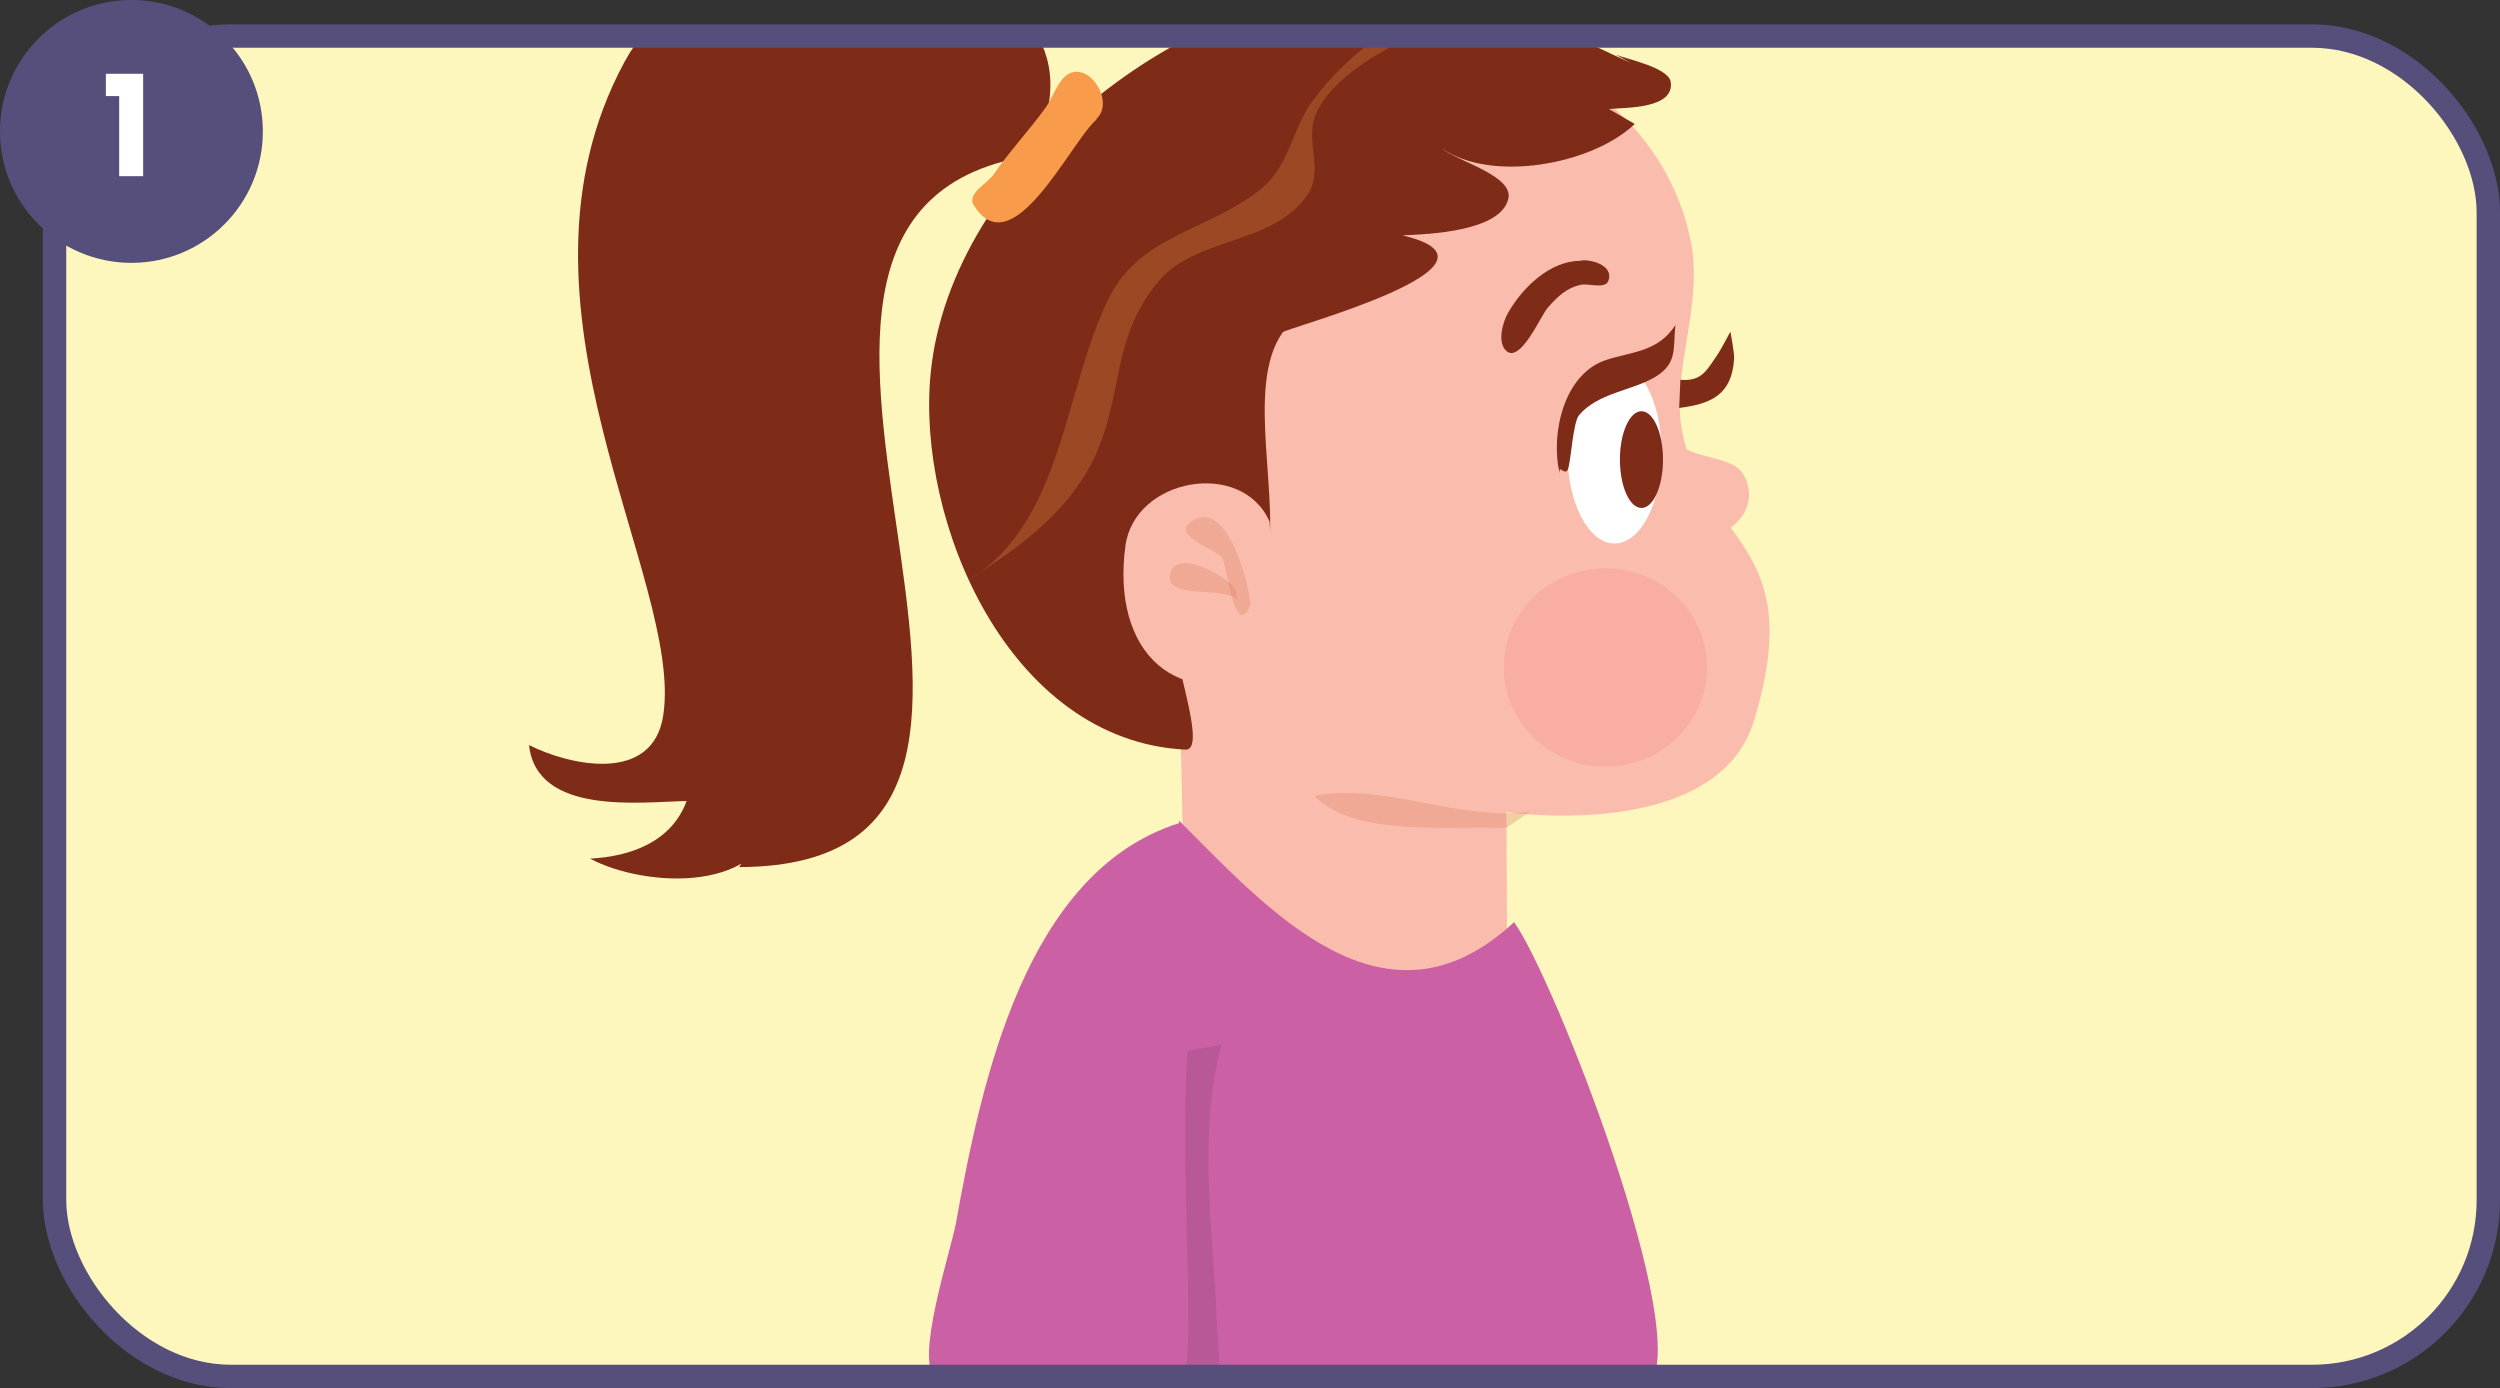
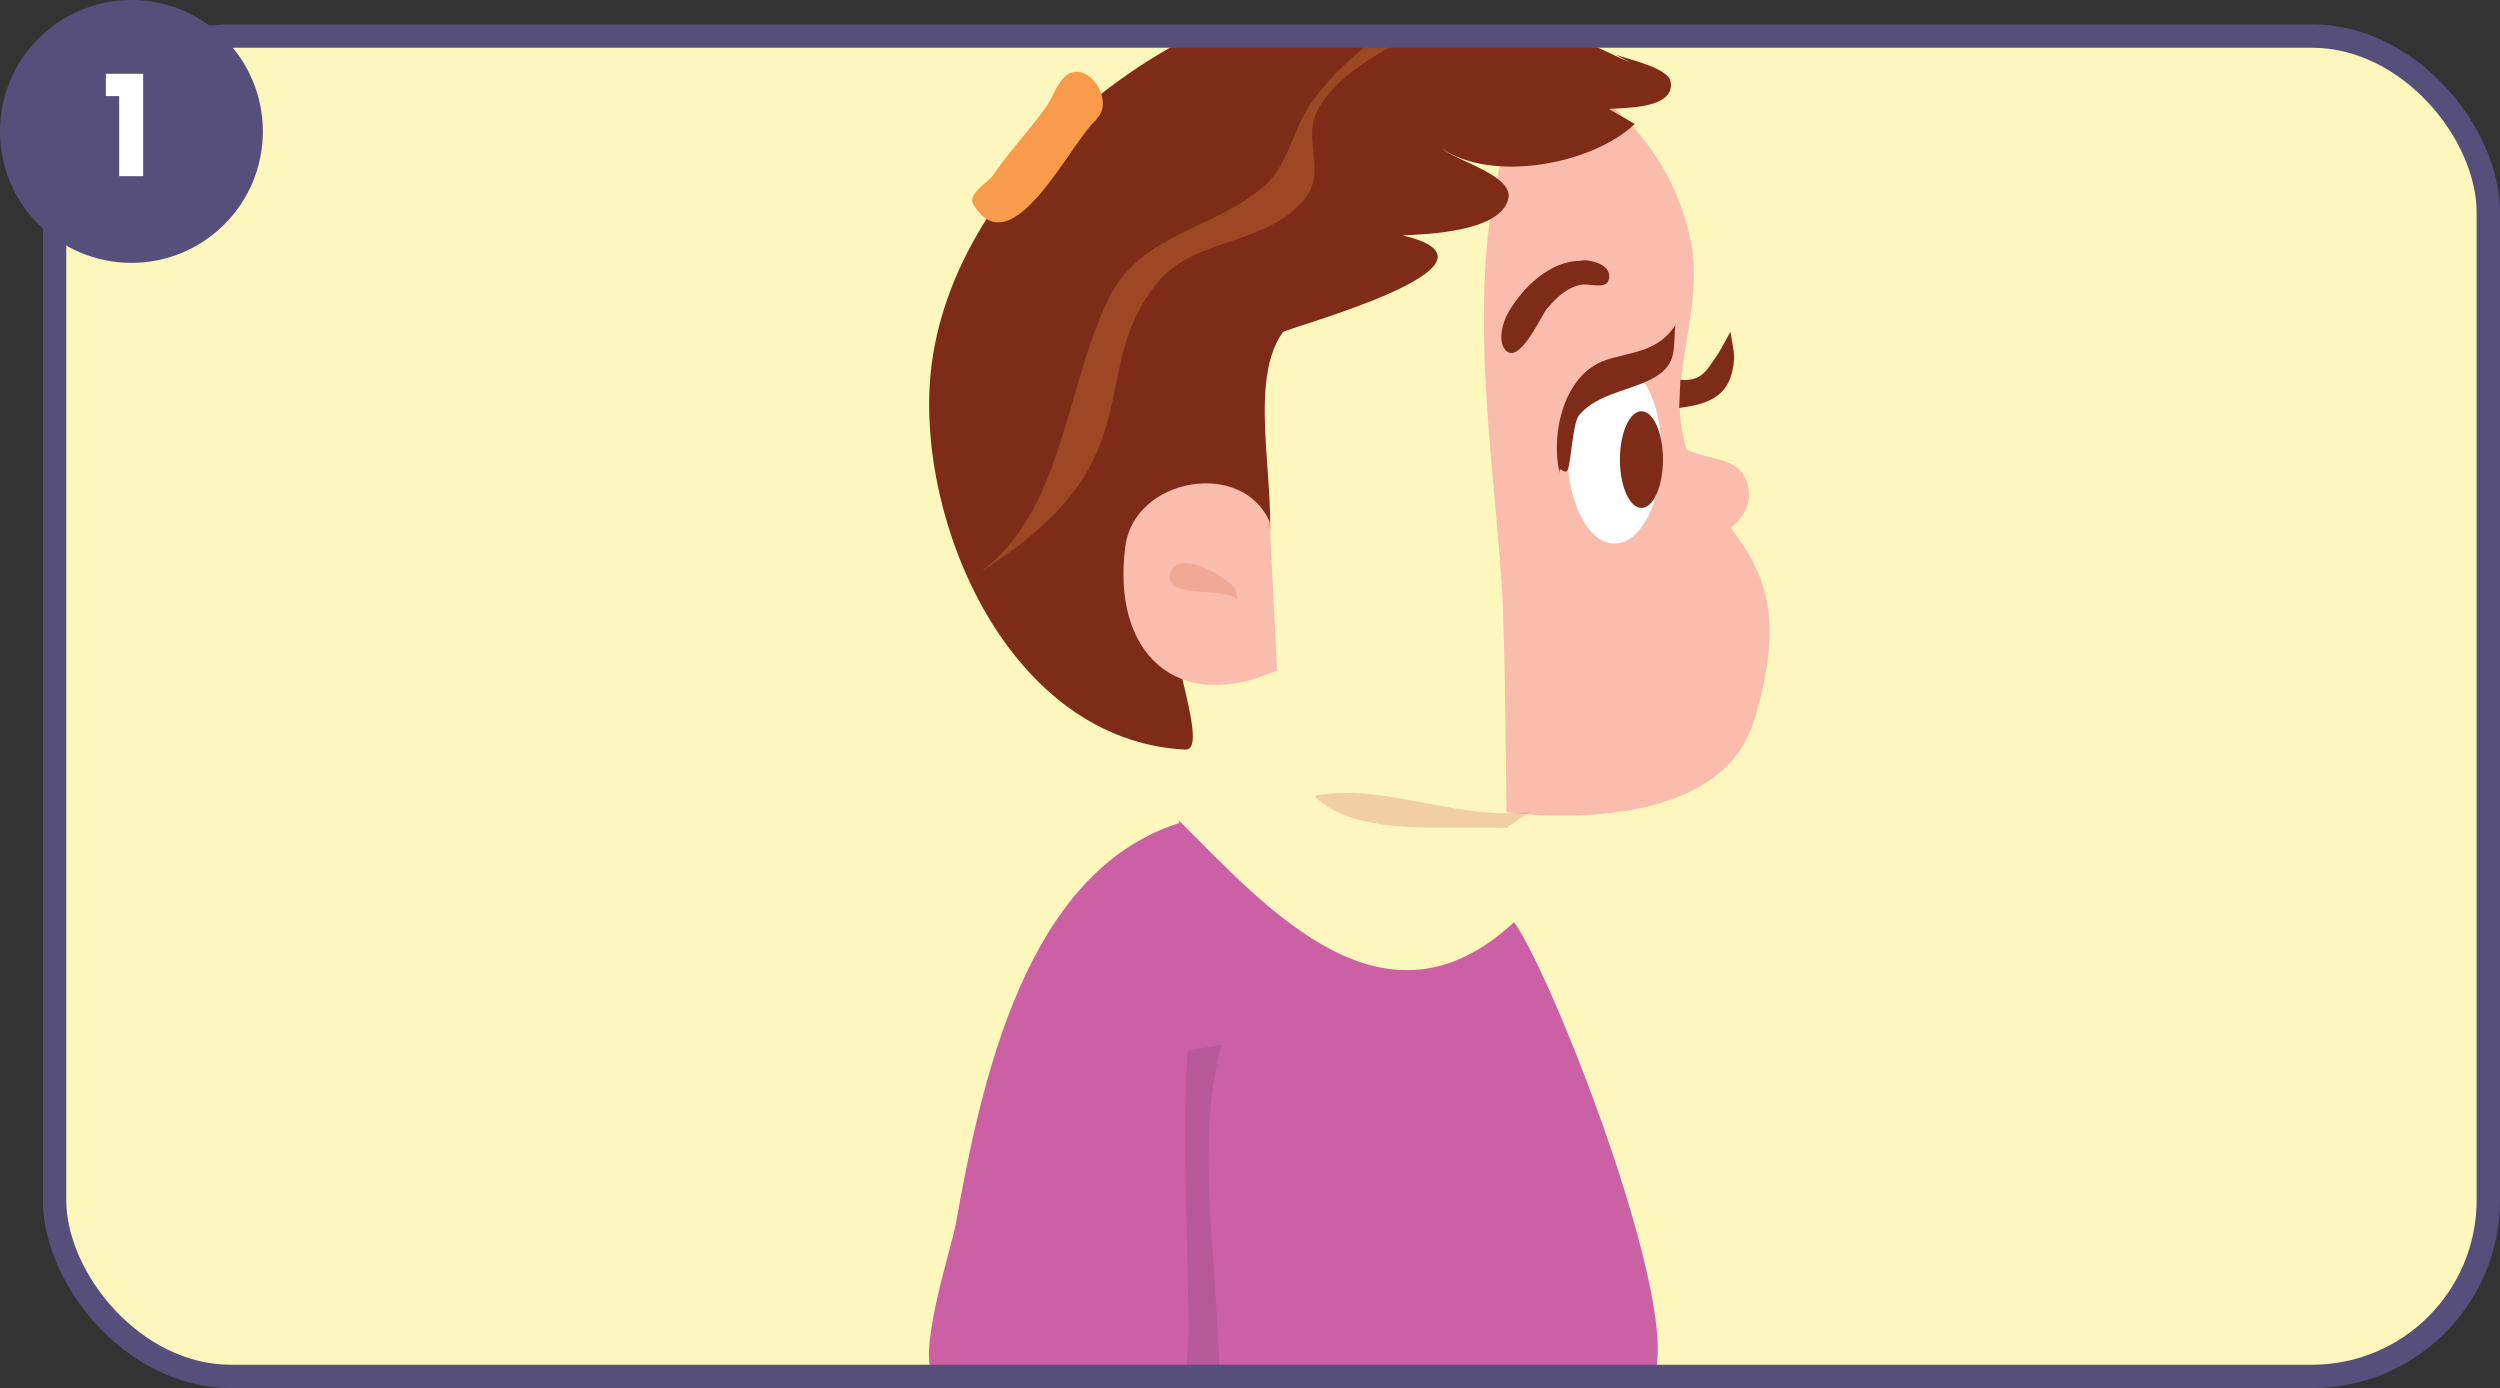
<svg xmlns="http://www.w3.org/2000/svg" id="Layer_2" data-name="Layer 2" viewBox="0 0 160.426 89.076">
  <rect x="0" y="0" width="160.426" height="89.076" fill="#333333" stroke="none" />
  <defs>
    <style>
      .cls-1 {
        fill: #574f7b;
      }

      .cls-2 {
        clip-path: url(#clippath-11);
      }

      .cls-3 {
        clip-path: url(#clippath-16);
      }

      .cls-4, .cls-5 {
        fill: #fff;
      }

      .cls-5, .cls-6, .cls-7 {
        fill-rule: evenodd;
      }

      .cls-8 {
        fill: #fabdad;
      }

      .cls-6, .cls-9 {
        fill: #7e2c18;
      }

      .cls-10 {
        clip-path: url(#clippath-2);
      }

      .cls-11 {
        clip-path: url(#clippath-13);
      }

      .cls-12 {
        fill: #dd8068;
      }

      .cls-13 {
        clip-path: url(#clippath-15);
      }

      .cls-14 {
        clip-path: url(#clippath-6);
      }

      .cls-15 {
        fill: #9a4b82;
      }

      .cls-16 {
        fill: #f89c4c;
      }

      .cls-17 {
        clip-path: url(#clippath-7);
      }

      .cls-18 {
        clip-path: url(#clippath-1);
      }

      .cls-19 {
        clip-path: url(#clippath-4);
      }

      .cls-20 {
        fill: #fdf7bd;
      }

      .cls-21 {
        clip-path: url(#clippath-12);
      }

      .cls-7 {
        fill: #f69795;
      }

      .cls-22 {
        clip-path: url(#clippath-9);
      }

      .cls-23 {
        clip-path: url(#clippath);
      }

      .cls-24 {
        opacity: .34;
      }

      .cls-24, .cls-25, .cls-26 {
        isolation: isolate;
      }

      .cls-27, .cls-28 {
        fill: none;
      }

      .cls-29 {
        clip-path: url(#clippath-3);
      }

      .cls-30 {
        clip-path: url(#clippath-8);
      }

      .cls-25 {
        opacity: .41;
      }

      .cls-28 {
        stroke: #574f7b;
        stroke-miterlimit: 10;
        stroke-width: 1.5px;
      }

      .cls-31 {
        clip-path: url(#clippath-18);
      }

      .cls-32 {
        clip-path: url(#clippath-14);
      }

      .cls-33 {
        clip-path: url(#clippath-17);
      }

      .cls-34 {
        clip-path: url(#clippath-5);
      }

      .cls-35 {
        clip-path: url(#clippath-10);
      }

      .cls-36 {
        fill: #cc60a5;
      }

      .cls-26 {
        opacity: .25;
      }
    </style>
    <clipPath id="clippath">
      <rect class="cls-27" x="3.502" y="2.314" width="156.174" height="86.012" rx="11.316" ry="11.316" />
    </clipPath>
    <clipPath id="clippath-1">
      <rect class="cls-27" x="76.093" y="33.186" width="4.172" height="6.283" />
    </clipPath>
    <clipPath id="clippath-2">
      <rect class="cls-27" x="74.852" y="31.609" width="5.694" height="9.68" />
    </clipPath>
    <clipPath id="clippath-3">
      <rect class="cls-27" x="75.991" y="32.748" width="4.555" height="6.833" />
    </clipPath>
    <clipPath id="clippath-4">
      <rect class="cls-27" x="75.064" y="36.132" width="4.36" height="2.338" />
    </clipPath>
    <clipPath id="clippath-5">
      <rect class="cls-27" x="74.283" y="35.025" width="5.694" height="3.986" />
    </clipPath>
    <clipPath id="clippath-6">
      <rect class="cls-27" x="74.852" y="35.595" width="5.125" height="3.416" />
    </clipPath>
    <clipPath id="clippath-7">
      <rect class="cls-27" x="84.343" y="50.886" width="13.84" height="2.262" />
    </clipPath>
    <clipPath id="clippath-8">
      <rect class="cls-27" x="83.963" y="49.83" width="14.235" height="3.986" />
    </clipPath>
    <clipPath id="clippath-9">
      <rect class="cls-27" x="83.963" y="50.399" width="14.235" height="2.847" />
    </clipPath>
    <clipPath id="clippath-10">
-       <rect class="cls-27" x="96.497" y="36.462" width="13.041" height="12.74" />
-     </clipPath>
+       </clipPath>
    <clipPath id="clippath-11">
-       <rect class="cls-27" x="96.489" y="36.164" width="13.096" height="13.096" />
-     </clipPath>
+       </clipPath>
    <clipPath id="clippath-12">
-       <rect class="cls-27" x="96.489" y="36.164" width="13.096" height="13.096" />
-     </clipPath>
+       </clipPath>
    <clipPath id="clippath-13">
      <rect class="cls-27" x="76.053" y="67.038" width="2.325" height="23.744" />
    </clipPath>
    <clipPath id="clippath-14">
      <rect class="cls-27" x="75.422" y="66.912" width="3.416" height="24.484" />
    </clipPath>
    <clipPath id="clippath-15">
      <rect class="cls-27" x="75.991" y="66.912" width="2.847" height="23.915" />
    </clipPath>
    <clipPath id="clippath-16">
      <rect class="cls-27" x="61.621" y="-.712" width="33.761" height="38.251" />
    </clipPath>
    <clipPath id="clippath-17">
      <rect class="cls-27" x="61.187" y="-.847" width="34.733" height="38.719" />
    </clipPath>
    <clipPath id="clippath-18">
      <rect class="cls-27" x="61.187" y="-.847" width="34.733" height="38.719" />
    </clipPath>
  </defs>
  <g id="Layer_1-2" data-name="Layer 1">
    <rect class="cls-20" x="3.502" y="2.314" width="156.174" height="86.012" rx="11.316" ry="11.316" />
    <g class="cls-23">
      <g>
-         <path class="cls-8" d="m84.776,4.447c9.462-4.729,21.438.422,23.689,10.871.927,4.302-1.307,8.495-.493,12.513,1.428,7.046,8.072,6.964,4.579,18.429-2.385,7.829-15.883,5.86-15.883,5.86l.055,11.679-20.767-4.242s-.076-11.206-.301-14.568c-.959-14.328-5.048-33.32,11.461-41.152" />
-         <path class="cls-9" d="m67.111,9.868c-25.779,2.766,6.788,45.694-19.679,45.774l2.501-3.914c-.634,5.77-8.619,5.219-12.069,3.37,2.605-.137,5.227-1.067,6.197-3.697-2.921.058-9.621.954-10.112-3.588,2.609,1.311,7.94,2.504,8.612-1.908,1.327-8.713-10.894-26.326-2.5-41.908,6.66-12.364,33.448-7.55,26.07,5.871" />
+         <path class="cls-8" d="m84.776,4.447c9.462-4.729,21.438.422,23.689,10.871.927,4.302-1.307,8.495-.493,12.513,1.428,7.046,8.072,6.964,4.579,18.429-2.385,7.829-15.883,5.86-15.883,5.86s-.076-11.206-.301-14.568c-.959-14.328-5.048-33.32,11.461-41.152" />
        <path class="cls-9" d="m104.641,4.03c-5.506-2.48-9.306-4.957-15.66-4.968-12.88-.02-27.97,11.713-29.262,24.903-.933,9.517,5.013,23.551,16.33,24.138,1.812.094-1.99-8.665-1.151-11.648,1.506-5.354,4.171-1.889,6.288.097,1.163-4.163-1.391-11.708,1.134-15.237.184-.257,15.6-4.347,7.672-6.211,1.678-.074,6.293-.243,6.797-2.342.359-1.496-3.313-2.423-4.268-3.239,3.202,2.227,9.664,1.032,12.381-1.569l-1.657-.959c.98-.099,4.234.02,3.964-1.74-.14-.914-2.776-1.454-3.529-1.748" />
        <path class="cls-16" d="m70.366,7.621c1.168-1.09-.424-3.628-1.793-2.879-.685.375-1.016,1.522-1.455,2.136-1.068,1.495-2.347,2.831-3.382,4.349-.345.506-1.697,1.211-1.265,1.915,2.482,4.055,6.207-4.017,7.896-5.473" />
        <path class="cls-8" d="m81.472,33.484c-1.759-4.046-8.668-2.826-9.255,1.554-.907,6.774,3.212,10.864,9.734,7.976" />
        <path class="cls-8" d="m107.048,27.94c1.308,1.739,4.14,1.094,4.895,2.627,1.016,2.064-.806,3.737-2.657,4.086" />
        <path class="cls-5" d="m103.604,23.203c1.671,0,3.025,2.614,3.025,5.837,0,3.224-1.354,5.838-3.025,5.838-1.671,0-3.025-2.614-3.025-5.838,0-3.223,1.354-5.837,3.025-5.837Z" />
        <path class="cls-6" d="m105.333,26.388c.763,0,1.382,1.39,1.382,3.104,0,1.715-.619,3.104-1.382,3.104-.763,0-1.382-1.39-1.382-3.104,0-1.714.619-3.104,1.382-3.104Z" />
        <path class="cls-9" d="m100.088,30.308c-.083-.533.36.281.533-.217.198-.569.318-2.972.703-3.442,1.161-1.418,3.446-1.597,4.872-2.448,1.453-.868,1.163-1.814,1.314-3.337-1.126,1.729-2.771,1.691-4.432,2.231-2.709.881-3.576,4.681-3.013,7.213" />
        <path class="cls-9" d="m107.83,24.373c1.412.11,1.684-.618,2.434-1.693.116-.166.777-1.397.777-1.397,0,0,.26,1.354.238,1.727-.142,2.35-1.494,2.906-3.527,3.169" />
        <path class="cls-9" d="m101.412,16.737c-1.934,0-3.711,1.703-4.641,3.342-.338.595-.717,1.882-.11,2.438.895.818,2.225-2.269,2.633-2.739.621-.717,1.243-1.333,2.207-1.513.419-.079,1.498.284,1.699-.223.433-1.089-1.341-1.458-1.817-1.305" />
        <g class="cls-18">
          <g class="cls-24">
            <g class="cls-10">
              <g class="cls-29">
-                 <path class="cls-12" d="m80.203,38.51c-.144-1.283-1.492-6.635-3.783-5.026-1.314.923,1.751,1.803,2.029,2.337.255.488.832,5.458,1.817,2.94" />
-               </g>
+                 </g>
            </g>
          </g>
        </g>
        <g class="cls-19">
          <g class="cls-24">
            <g class="cls-34">
              <g class="cls-14">
                <path class="cls-12" d="m79.281,37.8c-.549-.788-3.708-2.632-4.17-1.038-.508,1.755,3.289.826,4.314,1.709" />
              </g>
            </g>
          </g>
        </g>
        <g class="cls-17">
          <g class="cls-24">
            <g class="cls-30">
              <g class="cls-22">
                <path class="cls-12" d="m98.183,52.085c-4.623.621-9.365-1.888-13.84-1.012,2.615,2.708,8.78,1.868,12.286,2.074" />
              </g>
            </g>
          </g>
        </g>
        <g class="cls-35">
          <g class="cls-25">
            <g class="cls-2">
              <g class="cls-21">
                <path class="cls-7" d="m103.017,36.462c3.601,0,6.52,2.852,6.52,6.37s-2.919,6.37-6.52,6.37c-3.601,0-6.52-2.851-6.52-6.37s2.919-6.37,6.52-6.37Z" />
              </g>
            </g>
          </g>
        </g>
        <path class="cls-36" d="m75.666,52.819c-9.87,3.118-12.688,16.571-14.334,25.727-.278,1.545-2.751,9.107-1.231,9.817,4.776,2.233,29.056,1.743,35.246,1.231,2.333-.193,8.751,1.051,10.441-.678,2.971-3.04-6.072-26.22-8.63-29.741-8.301,7.715-15.777-.81-21.507-6.52" />
        <g class="cls-11">
          <g class="cls-25">
            <g class="cls-32">
              <g class="cls-13">
                <path class="cls-15" d="m78.378,67.038c-1.545,5.816-.517,12.01-.284,17.926.044,1.106.621,5.478-.907,5.803-1.502.32-.925-4.404-.925-5.201-.001-6.052-.421-12.089-.066-18.131" />
              </g>
            </g>
          </g>
        </g>
        <g class="cls-3">
          <g class="cls-26">
            <g class="cls-33">
              <g class="cls-31">
                <path class="cls-16" d="m95.382.732c-3.274.655-9.459,3.254-10.922,6.533-.792,1.774.577,3.688-.622,5.33-2.319,3.176-7.149,2.59-9.536,5.503-2.891,3.526-2.233,6.78-3.825,10.691-1.636,4.02-5.367,6.576-8.856,8.751,6.704-3.619,6.539-12.527,9.606-18.541,2.04-3.999,6.581-4.247,9.838-7,1.638-1.385,1.895-3.789,3.141-5.488,2.602-3.548,6.343-5.889,10.534-7.222" />
              </g>
            </g>
          </g>
        </g>
      </g>
    </g>
    <rect class="cls-28" x="3.502" y="2.314" width="156.174" height="86.012" rx="11.316" ry="11.316" />
    <g>
      <circle class="cls-1" cx="8.434" cy="8.434" r="8.434" />
      <path class="cls-4" d="m6.793,6.167v-1.432h2.393v6.57h-1.538v-5.139h-.855Z" />
    </g>
  </g>
</svg>